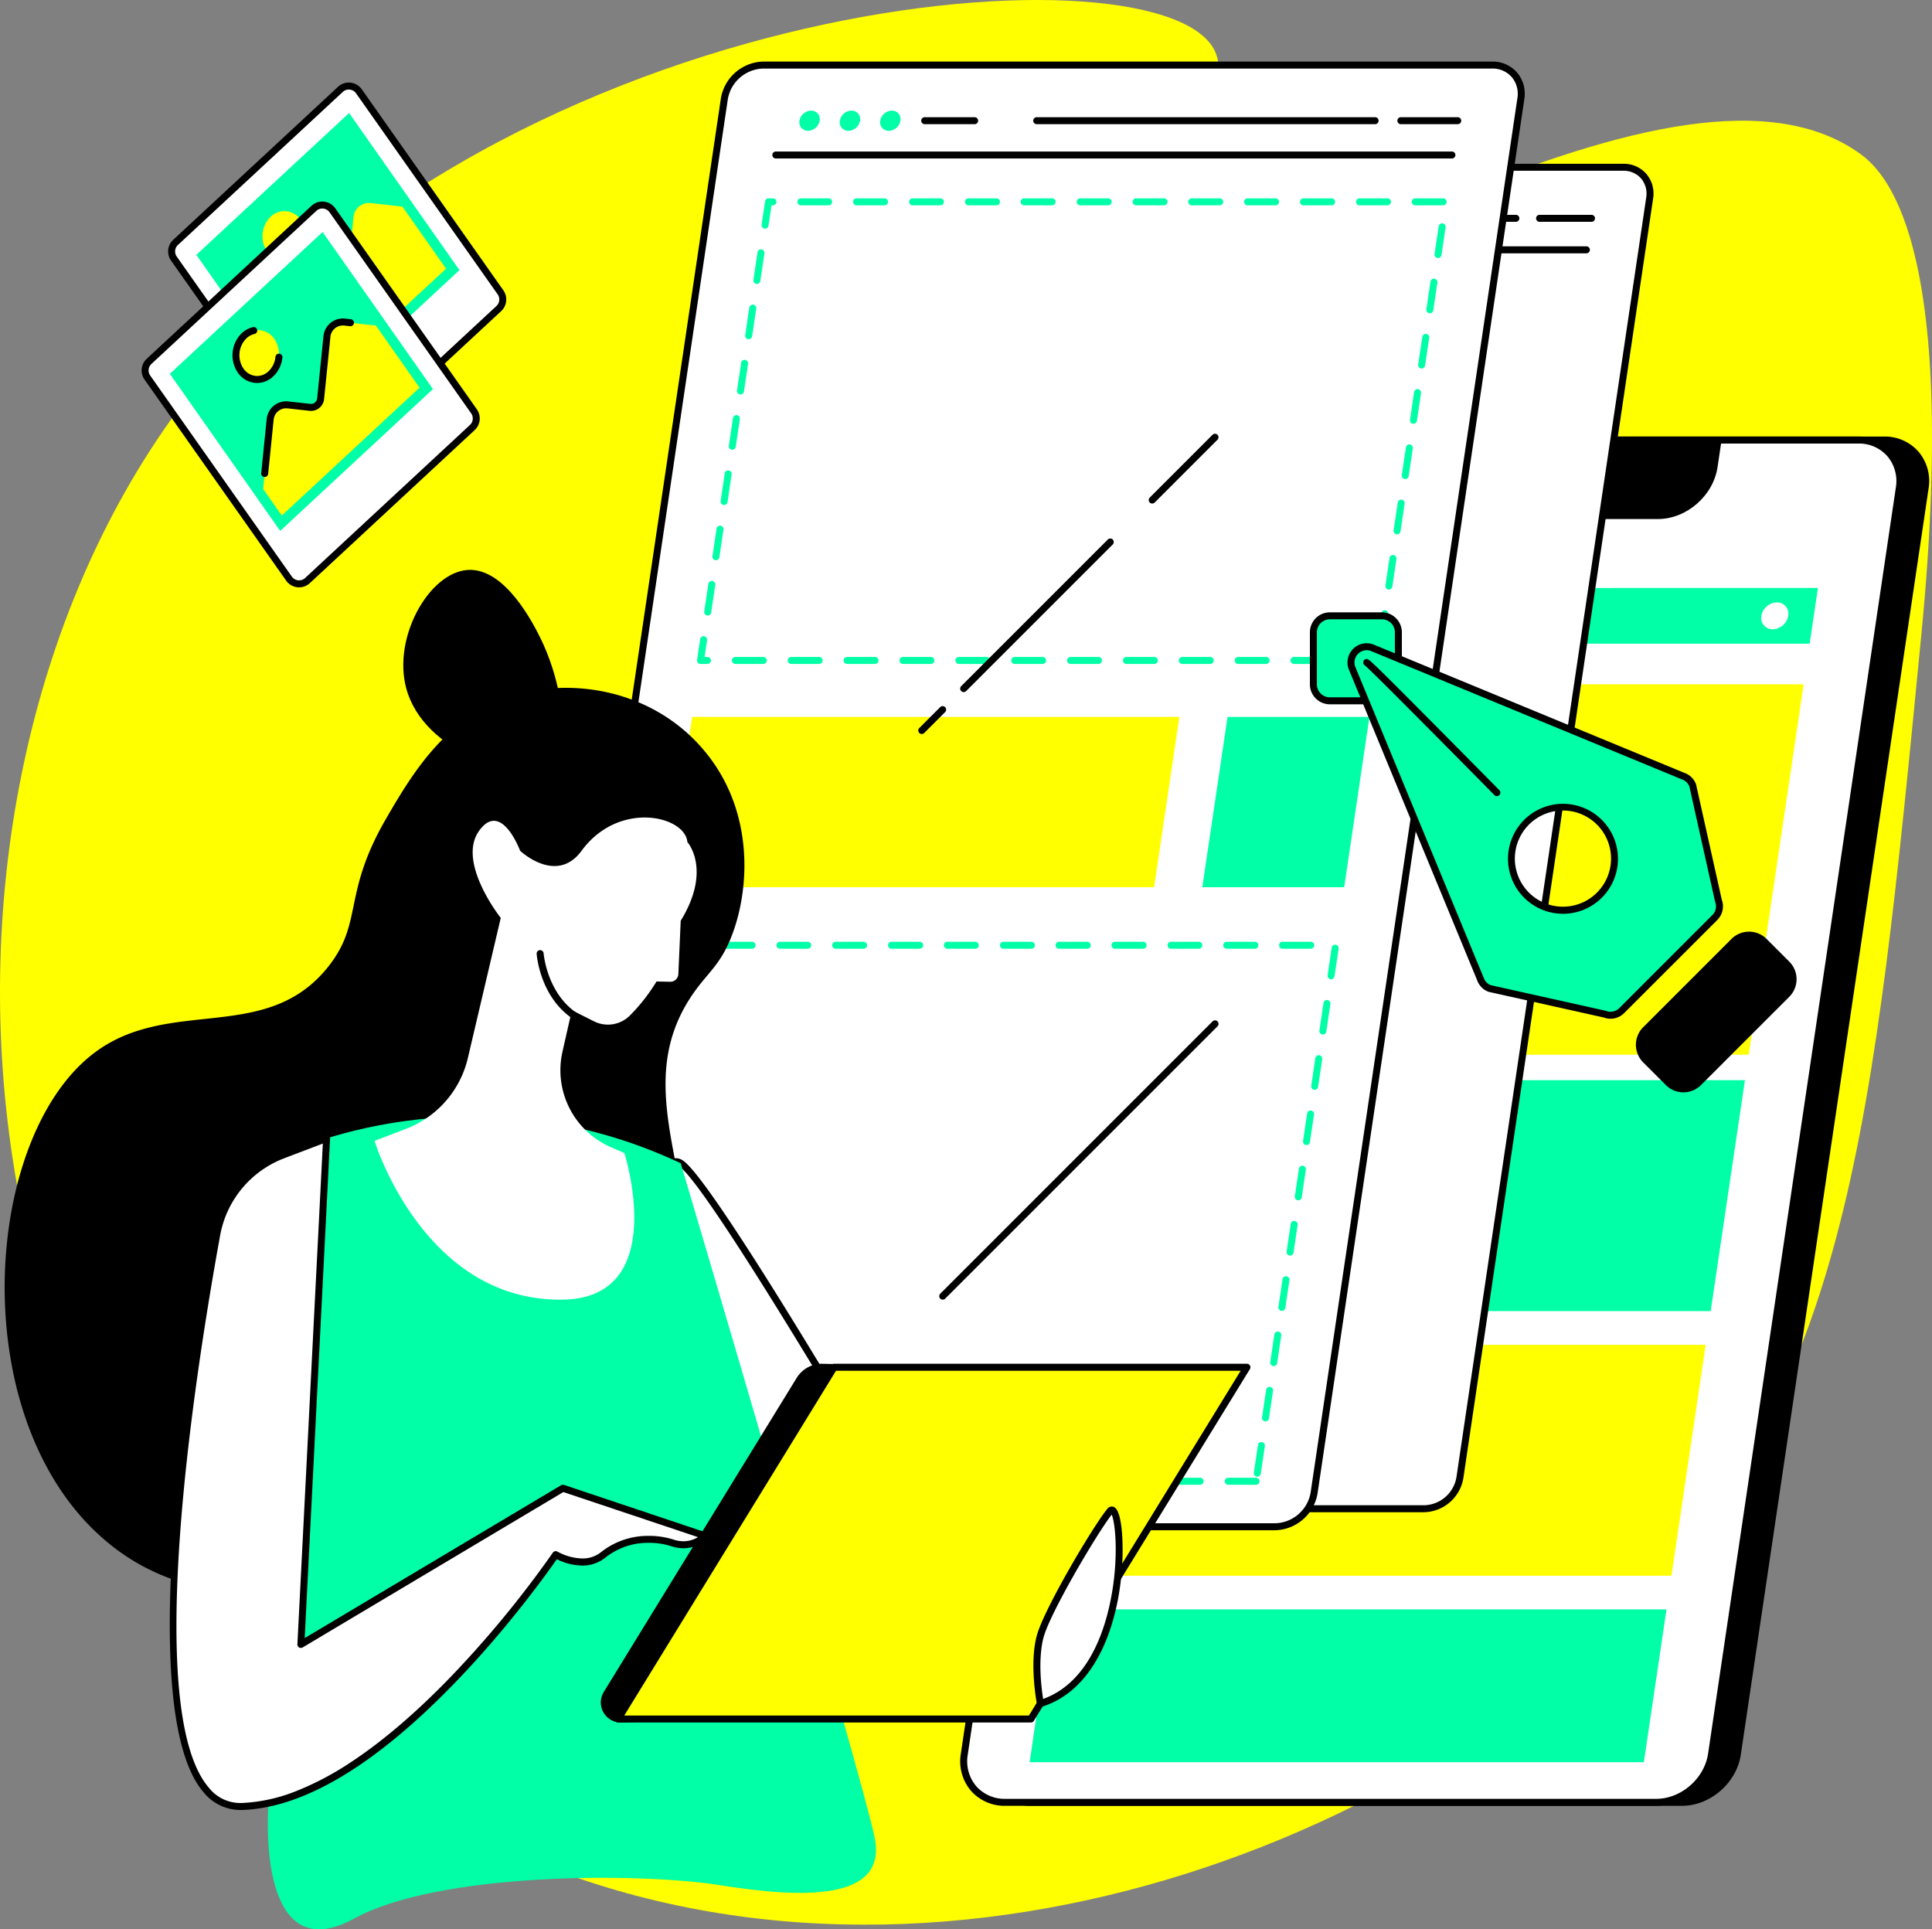
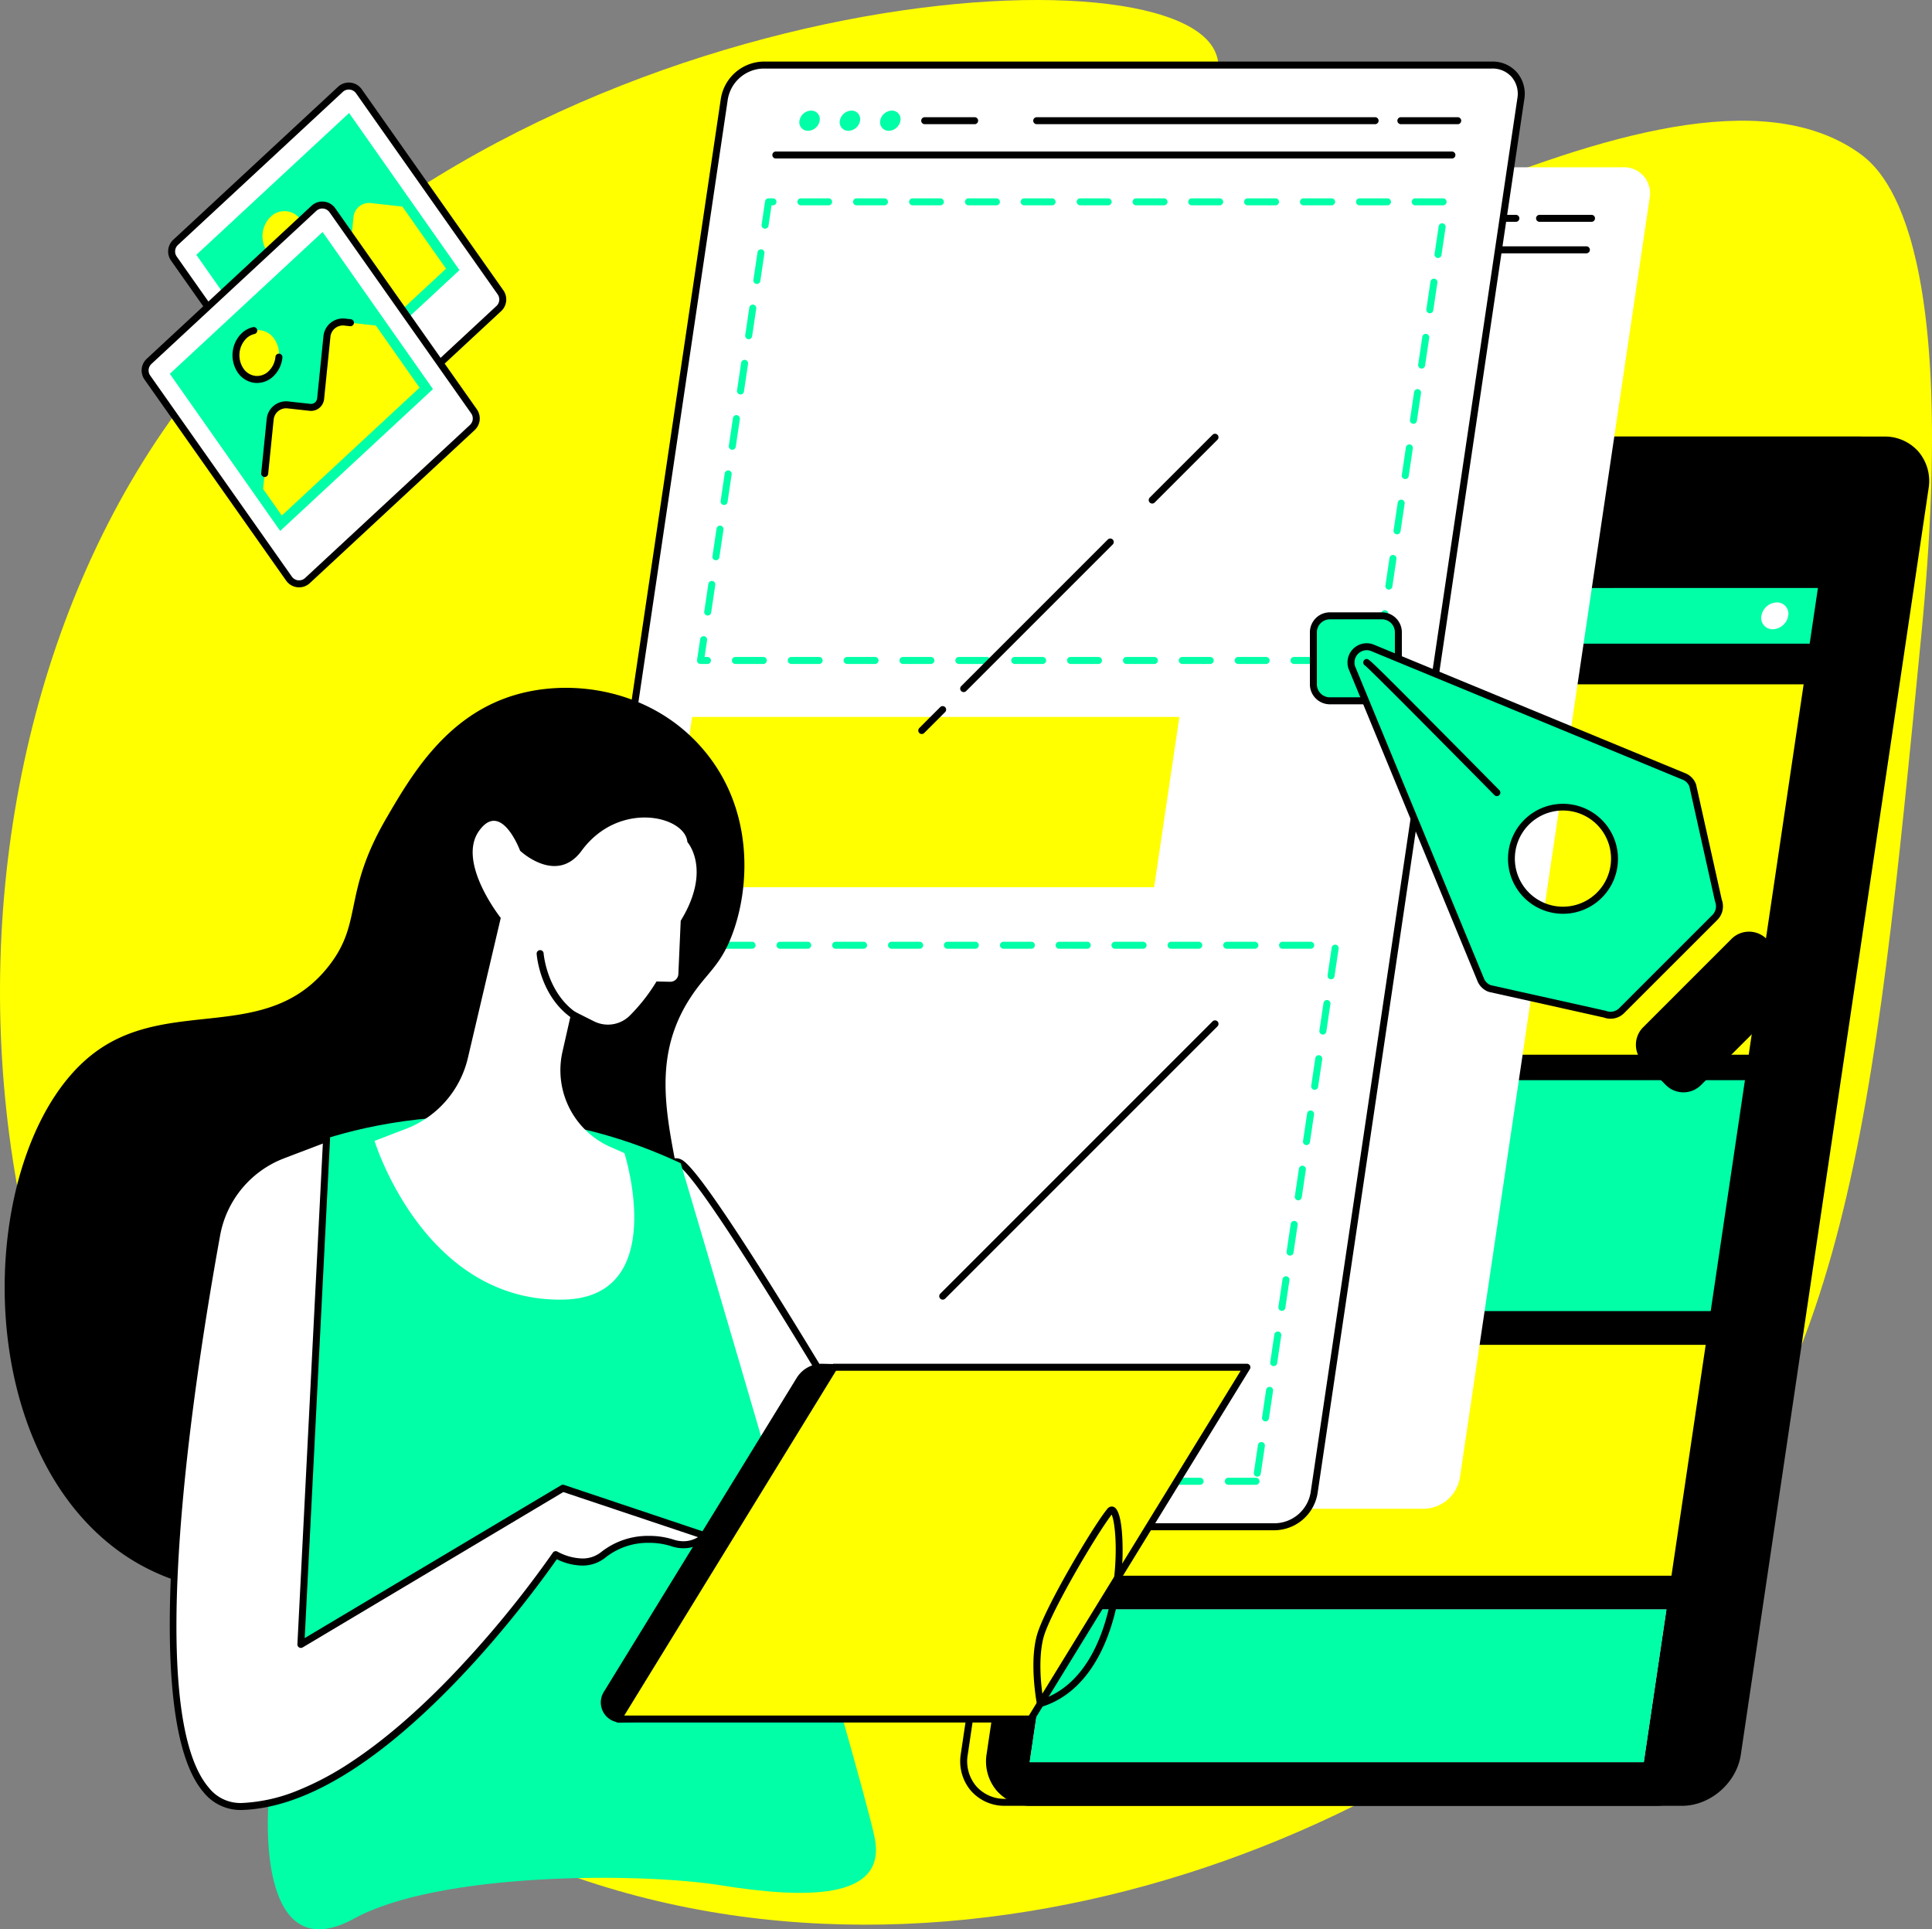
<svg xmlns="http://www.w3.org/2000/svg" id="_05_illustartion_600x600_animated" data-name="05_illustartion_600x600_animated" width="600" height="599.14" viewBox="0 0 600 599.14">
  <rect x="0" y="0" width="600" height="599.14" fill="#808080" stroke="none" />
  <style>
    @keyframes float {
      0% {
        transform: translatey(0px);
      }
      50% {
        transform: translatey(15px);
      }
      100% {
        transform: translatey(0px);
      }
    }
    @keyframes float-reverse {
      0% {
        transform: translatey(-36px);
      }
      50% {
        transform: translatey(-26px);
      }
      100% {
        transform: translatey(-36px);
      }
    }
    @keyframes write {
      0%, 100% {
        transform: translate(0, 0);
      }
      25% {
        transform: translate(-206px, 0);
      }
      50% {
        transform: translate(-185px, -144px);
      }
      75% {
        transform: translate(25px, -144px)
      }
      /*
      94% {
        transform: translate(0, 0)
      }
      98% {
         transform: translate(0, 0) scale(0.9);
      }*/
    }
    .write {
        transform-origin: 50% 50%;
        animation: write 10s ease infinite;
        transform-box: fill-box;
    }
    .levitate {
      animation: float 7s ease-in-out infinite;
    }
    .levitate-reverse {
      animation: float-reverse 6s ease-in-out infinite;
    }

    </style>
  <defs>
    <clipPath id="clip-path">
      <path id="Pfad_189" data-name="Pfad 189" d="M0,0H600V597.7H0Z" transform="translate(0 0.135)" fill="none" />
    </clipPath>
  </defs>
  <path id="Pfad_187" data-name="Pfad 187" d="M0,0H600V597.7H0Z" fill="none" />
  <g id="Gruppe_19" data-name="Gruppe 19" transform="translate(0 -0.135)" clip-path="url(#clip-path)">
    <path id="Pfad_188" data-name="Pfad 188" d="M506.341,499.954c67.576-68.17,75.457-149.341,90.34-302.628,12.1-124.65-12.237-144.722-19.573-149.845-60.436-42.2-203.972,66.375-224.344,39.665-11.756-15.412,34.888-53.064,24.09-71.984C357.506-18.739,148.87-1.059,54.642,128.28c-91.04,124.963-71.4,348.844,82.2,435.9,125.975,71.392,286.653,19.353,369.5-64.222" fill="#ff0" />
  </g>
  <path id="Pfad_190" data-name="Pfad 190" d="M585.113,136.656H382.973c-8.262,0-15.954,6.7-17.18,14.961l-58.3,393.124C306.27,553,311.974,559.7,320.237,559.7h202.14c8.263,0,15.954-6.7,17.18-14.961l58.3-393.124c1.223-8.261-4.48-14.961-12.744-14.961" />
  <path id="Pfad_191" data-name="Pfad 191" d="M522.376,560.787H320.236a13.846,13.846,0,0,1-10.7-4.7,14.128,14.128,0,0,1-3.114-11.5l58.3-393.124c1.3-8.765,9.486-15.891,18.251-15.891h202.14a13.851,13.851,0,0,1,10.7,4.7,14.126,14.126,0,0,1,3.114,11.5L540.627,544.9C539.33,553.661,531.143,560.787,522.376,560.787Zm-139.4-423.046c-7.734,0-14.96,6.3-16.108,14.036L308.567,544.9a11.992,11.992,0,0,0,2.612,9.771,11.712,11.712,0,0,0,9.058,3.948h202.14c7.734,0,14.96-6.3,16.107-14.036l58.3-393.124a12,12,0,0,0-2.613-9.769,11.712,11.712,0,0,0-9.058-3.947Z" />
-   <path id="Pfad_192" data-name="Pfad 192" d="M577.091,136.656H374.952c-8.263,0-15.954,6.7-17.18,14.961l-58.3,393.124c-1.225,8.263,4.48,14.961,12.742,14.961h202.14c8.263,0,15.954-6.7,17.18-14.961l58.3-393.124c1.224-8.261-4.48-14.961-12.744-14.961" fill="#fff" />
  <path id="Pfad_193" data-name="Pfad 193" d="M514.355,560.787H312.215a13.85,13.85,0,0,1-10.7-4.7,14.127,14.127,0,0,1-3.114-11.5l58.3-393.124c1.3-8.765,9.485-15.891,18.25-15.891h202.14a13.854,13.854,0,0,1,10.7,4.7,14.131,14.131,0,0,1,3.113,11.506L532.6,544.9c-1.3,8.759-9.483,15.885-18.249,15.885Zm-139.4-423.046c-7.733,0-14.959,6.3-16.107,14.036L300.545,544.9a12,12,0,0,0,2.612,9.771,11.716,11.716,0,0,0,9.059,3.948h202.14c7.733,0,14.959-6.3,16.107-14.036l58.3-393.124a12,12,0,0,0-2.612-9.769,11.716,11.716,0,0,0-9.059-3.948Z" />
  <path id="Pfad_194" data-name="Pfad 194" d="M417.391,136.656l-1.244,8.389c-1.322,8.911,4.834,16.142,13.748,16.142h84.973c8.915,0,17.213-7.227,18.535-16.142l1.249-8.389Z" />
  <path id="Pfad_195" data-name="Pfad 195" d="M473.507,153.61a4.939,4.939,0,0,1-5-5.868,7.049,7.049,0,0,1,6.738-5.867,4.937,4.937,0,0,1,5,5.867,7.049,7.049,0,0,1-6.737,5.868" fill="#caddff" />
  <path id="Pfad_196" data-name="Pfad 196" d="M562.009,199.886H371.281l2.564-17.286H564.572Z" fill="#00ffa7" />
  <path id="Pfad_197" data-name="Pfad 197" d="M543.079,327.534H352.352l17.057-115.015H560.136Z" fill="#ff0" />
  <path id="Pfad_198" data-name="Pfad 198" d="M555.341,191.243a5,5,0,0,1-4.779,4.161,3.5,3.5,0,0,1-3.544-4.161,5,5,0,0,1,4.779-4.162,3.5,3.5,0,0,1,3.544,4.162" fill="#fff" />
  <path id="Pfad_199" data-name="Pfad 199" d="M531.272,407.148H340.544l10.634-71.7H541.905Z" fill="#00ffa7" />
  <path id="Pfad_200" data-name="Pfad 200" d="M519.086,489.324H328.358l10.634-71.7H529.719Z" fill="#ff0" />
  <path id="Pfad_201" data-name="Pfad 201" d="M510.5,547.229H319.771L326.8,499.8H517.532Z" fill="#caddff" />
  <path id="Pfad_202" data-name="Pfad 202" d="M510.5,547.229H319.771L326.8,499.8H517.532Z" fill="#00ffa7" />
  <g id="bild_bottom" class="levitate-reverse" transform="translate(8.232 -36.949)">
    <path id="Pfad_208" data-name="Pfad 208" d="M97.484,64.7,46.291,112.224a3.835,3.835,0,0,0-.526,5.016l43.981,62.44a3.836,3.836,0,0,0,5.748.606l51.193-47.526a3.836,3.836,0,0,0,.528-5.016L103.232,65.3a3.835,3.835,0,0,0-5.748-.606" fill="#fff" />
    <path id="Pfad_209" data-name="Pfad 209" d="M92.887,182.394a4.715,4.715,0,0,1-.517-.027,4.916,4.916,0,0,1-3.51-2.065L44.876,117.863a4.94,4.94,0,0,1,.678-6.435L96.747,63.9a4.92,4.92,0,0,1,7.373.778L148.1,127.119a4.941,4.941,0,0,1-.677,6.436L96.23,181.08a4.9,4.9,0,0,1-3.343,1.314ZM100.1,64.757a2.747,2.747,0,0,0-1.874.735L47.029,113.018a2.762,2.762,0,0,0-.379,3.6l43.982,62.439a2.747,2.747,0,0,0,1.962,1.156,2.822,2.822,0,0,0,.287.015,2.747,2.747,0,0,0,1.874-.735l51.193-47.525a2.761,2.761,0,0,0,.379-3.6l-43.98-62.44a2.749,2.749,0,0,0-2.251-1.171Z" />
    <path id="Pfad_211" data-name="Pfad 211" d="M134.458,120.83,87.015,164.874,52.739,116.088l47.443-44.045Z" fill="#00ffa7" />
    <path id="Pfad_212" data-name="Pfad 212" d="M106.907,100.008a4.851,4.851,0,0,0-5.36,4.332L99.58,123.754a3.07,3.07,0,0,1-3.393,2.741l-6.906-.765a4.85,4.85,0,0,0-5.36,4.332l-2.207,21.779,5.8,8.26,42.778-39.71L116.737,101.1Zm-21.686,5.3A8.484,8.484,0,0,1,84.127,116.1a6.109,6.109,0,0,1-9.41-1.042,8.485,8.485,0,0,1,1.094-10.794,6.111,6.111,0,0,1,9.411,1.042" fill="#ff0" />
  </g>
  <g id="bild_top" class="levitate">
    <path id="Pfad_208-2" data-name="Pfad 208" d="M97.484,64.7,46.291,112.224a3.835,3.835,0,0,0-.526,5.016l43.981,62.44a3.836,3.836,0,0,0,5.748.606l51.193-47.526a3.836,3.836,0,0,0,.528-5.016L103.232,65.3a3.835,3.835,0,0,0-5.748-.606" fill="#fff" />
    <path id="Pfad_209-2" data-name="Pfad 209" d="M92.887,182.394a4.715,4.715,0,0,1-.517-.027,4.916,4.916,0,0,1-3.51-2.065L44.876,117.863a4.94,4.94,0,0,1,.678-6.435L96.747,63.9a4.92,4.92,0,0,1,7.373.778L148.1,127.119a4.941,4.941,0,0,1-.677,6.436L96.23,181.08a4.9,4.9,0,0,1-3.343,1.314ZM100.1,64.757a2.747,2.747,0,0,0-1.874.735L47.029,113.018a2.762,2.762,0,0,0-.379,3.6l43.982,62.439a2.747,2.747,0,0,0,1.962,1.156,2.822,2.822,0,0,0,.287.015,2.747,2.747,0,0,0,1.874-.735l51.193-47.525a2.761,2.761,0,0,0,.379-3.6l-43.98-62.44a2.749,2.749,0,0,0-2.251-1.171Z" />
    <path id="Pfad_211-2" data-name="Pfad 211" d="M134.458,120.83,87.015,164.874,52.739,116.088l47.443-44.045Z" fill="#00ffa7" />
    <path id="Pfad_212-2" data-name="Pfad 212" d="M106.907,100.008a4.851,4.851,0,0,0-5.36,4.332L99.58,123.754a3.07,3.07,0,0,1-3.393,2.741l-6.906-.765a4.85,4.85,0,0,0-5.36,4.332l-2.207,21.779,5.8,8.26,42.778-39.71L116.737,101.1Zm-21.686,5.3A8.484,8.484,0,0,1,84.127,116.1a6.109,6.109,0,0,1-9.41-1.042,8.485,8.485,0,0,1,1.094-10.794,6.111,6.111,0,0,1,9.411,1.042" fill="#ff0" />
    <path id="Pfad_213" data-name="Pfad 213" d="M79.854,118.934a7.074,7.074,0,0,1-.74-.039,7.379,7.379,0,0,1-5.284-3.215,9.612,9.612,0,0,1,1.243-12.213,7.591,7.591,0,0,1,3.54-1.881,1.085,1.085,0,0,1,.458,2.12,5.421,5.421,0,0,0-2.523,1.351,7.377,7.377,0,0,0-.944,9.376,5.238,5.238,0,0,0,3.736,2.3,5.135,5.135,0,0,0,4.049-1.433,7.069,7.069,0,0,0,2.155-4.5,1.084,1.084,0,0,1,2.157.219,9.227,9.227,0,0,1-2.837,5.866,7.331,7.331,0,0,1-5.011,2.041m2.349,29.2a.943.943,0,0,1-.111-.006,1.083,1.083,0,0,1-.969-1.188l1.707-16.851a6.069,6.069,0,0,1,6.706-5.42l6.841.758a1.918,1.918,0,0,0,2.118-1.712l1.96-19.349a6.07,6.07,0,0,1,6.707-5.419l1.818.2a1.088,1.088,0,0,1-.239,2.162l-1.818-.2a3.9,3.9,0,0,0-4.306,3.477l-1.965,19.349a4.084,4.084,0,0,1-4.514,3.648l-6.841-.757a3.9,3.9,0,0,0-4.309,3.483l-1.708,16.849a1.084,1.084,0,0,1-1.077.975" />
  </g>
  <path id="Pfad_214" data-name="Pfad 214" d="M504.131,51.944H296.33a11.539,11.539,0,0,0-11.027,9.6l-58.93,397.38a8.081,8.081,0,0,0,8.179,9.6h207.8a11.537,11.537,0,0,0,11.027-9.6L512.31,61.544a8.082,8.082,0,0,0-8.179-9.6" fill="#fff" />
-   <path id="Pfad_215" data-name="Pfad 215" d="M442.354,469.611h-207.8a9.271,9.271,0,0,1-7.163-3.151,9.453,9.453,0,0,1-2.089-7.695L284.23,61.388a12.672,12.672,0,0,1,12.1-10.528h207.8a9.272,9.272,0,0,1,7.163,3.152,9.447,9.447,0,0,1,2.088,7.695l-58.93,397.377a12.669,12.669,0,0,1-12.1,10.527ZM296.33,53.029a10.432,10.432,0,0,0-9.955,8.678l-58.93,397.376a7.319,7.319,0,0,0,1.587,5.961,7.132,7.132,0,0,0,5.521,2.4h207.8a10.431,10.431,0,0,0,9.954-8.678L511.239,61.388a7.323,7.323,0,0,0-1.587-5.96,7.138,7.138,0,0,0-5.521-2.4Z" />
  <path id="Pfad_216" data-name="Pfad 216" d="M492.7,78.666H299.944a1.085,1.085,0,0,1,0-2.169H492.7a1.085,1.085,0,0,1,0,2.169" />
  <path id="Pfad_217" data-name="Pfad 217" d="M312.468,67.8a3.456,3.456,0,0,1-3.3,2.876,2.42,2.42,0,0,1-2.452-2.876,3.454,3.454,0,0,1,3.3-2.876,2.421,2.421,0,0,1,2.45,2.876m11.5,0a3.456,3.456,0,0,1-3.3,2.876A2.421,2.421,0,0,1,318.22,67.8a3.454,3.454,0,0,1,3.3-2.876,2.421,2.421,0,0,1,2.45,2.876m11.5,0a3.456,3.456,0,0,1-3.3,2.876,2.421,2.421,0,0,1-2.452-2.876,3.455,3.455,0,0,1,3.3-2.876,2.42,2.42,0,0,1,2.45,2.876" fill="#caddff" />
  <path id="Pfad_218" data-name="Pfad 218" d="M494.291,68.887h-16.2a1.085,1.085,0,0,1,0-2.169h16.2a1.085,1.085,0,0,1,0,2.169m-23.485,0H374.3a1.085,1.085,0,0,1,0-2.169h96.5a1.085,1.085,0,0,1,0,2.169m-114.141,0H342.378a1.085,1.085,0,0,1,0-2.169h14.284a1.085,1.085,0,1,1,0,2.169" />
  <path id="Pfad_219" data-name="Pfad 219" d="M463.4,20.2H236.972a12.572,12.572,0,0,0-12.016,10.464L160.745,463.66a8.806,8.806,0,0,0,8.912,10.463H396.082A12.571,12.571,0,0,0,408.1,463.66L472.309,30.668A8.806,8.806,0,0,0,463.4,20.2" fill="#fff" />
  <path id="Pfad_220" data-name="Pfad 220" d="M396.081,475.208H169.656a10.006,10.006,0,0,1-7.73-3.4,10.2,10.2,0,0,1-2.254-8.308L223.884,30.509A13.7,13.7,0,0,1,236.972,19.12H463.4a10,10,0,0,1,7.731,3.4,10.2,10.2,0,0,1,2.254,8.307L409.17,463.82a13.707,13.707,0,0,1-13.089,11.388ZM236.972,21.289a11.467,11.467,0,0,0-10.943,9.538L161.817,463.82a8.065,8.065,0,0,0,1.751,6.571,7.869,7.869,0,0,0,6.088,2.649H396.081a11.468,11.468,0,0,0,10.944-9.538L471.236,30.509a8.06,8.06,0,0,0-1.751-6.571,7.872,7.872,0,0,0-6.089-2.649Z" />
  <path id="Pfad_221" data-name="Pfad 221" d="M427.9,205.1H217.554L238.675,62.679H449.017Z" fill="#fff" />
  <path id="Pfad_222" data-name="Pfad 222" d="M427.9,206.184h-8.674a1.084,1.084,0,1,1,0-2.168H427.9a1.084,1.084,0,1,1,0,2.168Zm-17.349,0H401.87a1.084,1.084,0,1,1,0-2.168h8.674a1.084,1.084,0,1,1,0,2.168Zm-17.349,0h-8.675a1.084,1.084,0,0,1,0-2.168H393.2a1.084,1.084,0,1,1,0,2.168Zm-17.349,0H367.17a1.084,1.084,0,0,1,0-2.168h8.675a1.084,1.084,0,1,1,0,2.168Zm-17.349,0h-8.675a1.084,1.084,0,1,1,0-2.168H358.5a1.084,1.084,0,1,1,0,2.168Zm-17.349,0H332.47a1.084,1.084,0,0,1,0-2.168h8.675a1.084,1.084,0,1,1,0,2.168Zm-17.349,0h-8.677a1.084,1.084,0,1,1,0-2.168H323.8a1.084,1.084,0,1,1,0,2.168Zm-17.35,0h-8.676a1.084,1.084,0,1,1,0-2.168h8.674a1.084,1.084,0,1,1,0,2.168Zm-17.349,0h-8.676a1.084,1.084,0,1,1,0-2.168H289.1a1.084,1.084,0,1,1,0,2.168Zm-17.349,0h-8.677a1.084,1.084,0,1,1,0-2.168h8.674a1.084,1.084,0,1,1,0,2.168Zm-17.349,0h-8.677a1.084,1.084,0,0,1,0-2.168H254.4a1.084,1.084,0,0,1,0,2.168Zm-17.349,0h-8.677a1.084,1.084,0,0,1,0-2.168h8.674a1.084,1.084,0,0,1,0,2.168Zm-17.349,0h-2.152a1.084,1.084,0,0,1-1.073-1.243l.957-6.455a1.084,1.084,0,1,1,2.145.317l-.772,5.212h.892a1.084,1.084,0,1,1,0,2.168Zm209.074-5.926a1.084,1.084,0,0,1-1.075-1.243l1.273-8.581a1.084,1.084,0,1,1,2.144.317l-1.273,8.582a1.088,1.088,0,0,1-1.073.925Zm-208.995-9.11a1.227,1.227,0,0,1-.161-.011,1.087,1.087,0,0,1-.914-1.232l1.274-8.581a1.091,1.091,0,0,1,1.075-.925,1.107,1.107,0,0,1,.156.011,1.085,1.085,0,0,1,.913,1.232l-1.273,8.581a1.089,1.089,0,0,1-1.07.925Zm211.536-8.054a1.2,1.2,0,0,1-.16-.011,1.086,1.086,0,0,1-.913-1.232l1.273-8.581a1.091,1.091,0,0,1,1.074-.926,1.108,1.108,0,0,1,.156.011,1.086,1.086,0,0,1,.918,1.239l-1.273,8.581a1.077,1.077,0,0,1-1.075.919Zm-208.991-9.107a1.054,1.054,0,0,1-.16-.013,1.084,1.084,0,0,1-.914-1.231l1.273-8.581a1.092,1.092,0,0,1,1.076-.925,1.109,1.109,0,0,1,.155.011,1.086,1.086,0,0,1,.913,1.232l-1.273,8.582a1.09,1.09,0,0,1-1.07.925Zm211.539-8.052a1.067,1.067,0,0,1-.16-.012,1.085,1.085,0,0,1-.914-1.231l1.273-8.581a1.084,1.084,0,1,1,2.144.318l-1.273,8.581a1.09,1.09,0,0,1-1.07.925Zm-208.994-9.11a1.2,1.2,0,0,1-.16-.012,1.084,1.084,0,0,1-.914-1.231L225.07,147a1.094,1.094,0,0,1,1.079-.924,1.111,1.111,0,0,1,.154.011,1.086,1.086,0,0,1,.913,1.232l-1.269,8.581a1.09,1.09,0,0,1-1.071.925Zm211.535-8.051a1.207,1.207,0,0,1-.16-.012,1.084,1.084,0,0,1-.913-1.232l1.273-8.581a1.084,1.084,0,1,1,2.144.319l-1.272,8.581a1.091,1.091,0,0,1-1.072.924Zm-208.991-9.11a1.085,1.085,0,0,1-1.074-1.245l1.273-8.581a1.078,1.078,0,0,1,1.076-.924,1.121,1.121,0,0,1,.156.011,1.083,1.083,0,0,1,.913,1.232l-1.272,8.581a1.091,1.091,0,0,1-1.072.926Zm211.536-8.052a1.085,1.085,0,0,1-1.074-1.244l1.273-8.581a1.084,1.084,0,1,1,2.144.318l-1.273,8.581a1.089,1.089,0,0,1-1.07.925ZM229.97,122.5a1.084,1.084,0,0,1-1.074-1.244l1.273-8.581a1.08,1.08,0,0,1,1.078-.924,1.116,1.116,0,0,1,.154.011,1.084,1.084,0,0,1,.913,1.231l-1.272,8.581a1.091,1.091,0,0,1-1.072.926Zm211.536-8.051a1.208,1.208,0,0,1-.16-.012,1.085,1.085,0,0,1-.913-1.233l1.273-8.581a1.084,1.084,0,1,1,2.144.318l-1.28,8.582a1.091,1.091,0,0,1-1.068.926Zm-208.995-9.111a1.2,1.2,0,0,1-.16-.011,1.086,1.086,0,0,1-.913-1.233l1.273-8.581a1.094,1.094,0,0,1,1.076-.92,1.109,1.109,0,0,1,.154.011,1.087,1.087,0,0,1,.914,1.232l-1.272,8.577a1.091,1.091,0,0,1-1.072.925Zm211.536-8.052a1.179,1.179,0,0,1-.16-.011,1.084,1.084,0,0,1-.914-1.232l1.273-8.581a1.084,1.084,0,0,1,2.145.319l-1.273,8.581a1.088,1.088,0,0,1-1.071.924Zm-208.991-9.11a1.084,1.084,0,0,1-1.075-1.243l1.274-8.581a1.091,1.091,0,0,1,1.074-.926,1.107,1.107,0,0,1,.157.011,1.086,1.086,0,0,1,.913,1.233l-1.273,8.581a1.088,1.088,0,0,1-1.07.925Zm211.536-8.051a1.209,1.209,0,0,1-.16-.012,1.085,1.085,0,0,1-.913-1.231l1.273-8.581a1.084,1.084,0,1,1,2.144.317L447.664,79.2a1.09,1.09,0,0,1-1.072.925ZM237.6,71.016a1.053,1.053,0,0,1-.16-.012,1.084,1.084,0,0,1-.914-1.231l1.076-7.254a1.077,1.077,0,0,1,1.067-.925h1.342a1.085,1.085,0,1,1,0,2.169h-.406l-.936,6.331a1.09,1.09,0,0,1-1.069.922ZM448.21,63.763h-8.675a1.085,1.085,0,1,1,0-2.169h8.675a1.085,1.085,0,0,1,0,2.169Zm-17.35,0h-8.674a1.085,1.085,0,0,1,0-2.169h8.674a1.085,1.085,0,1,1,0,2.169Zm-17.349,0h-8.674a1.085,1.085,0,1,1,0-2.169h8.674a1.085,1.085,0,1,1,0,2.169Zm-17.349,0h-8.674a1.085,1.085,0,1,1,0-2.169h8.674a1.085,1.085,0,0,1,0,2.169Zm-17.349,0h-8.674a1.085,1.085,0,1,1,0-2.169h8.674a1.085,1.085,0,0,1,0,2.169Zm-17.349,0h-8.675a1.085,1.085,0,0,1,0-2.169h8.675a1.085,1.085,0,1,1,0,2.169Zm-17.349,0H335.44a1.085,1.085,0,0,1,0-2.169h8.675a1.085,1.085,0,1,1,0,2.169Zm-17.349,0h-8.675a1.085,1.085,0,1,1,0-2.169h8.675a1.085,1.085,0,0,1,0,2.169Zm-17.349,0H300.74a1.085,1.085,0,0,1,0-2.169h8.675a1.085,1.085,0,1,1,0,2.169Zm-17.349,0H283.39a1.085,1.085,0,0,1,0-2.169h8.68a1.085,1.085,0,0,1,0,2.169Zm-17.35,0h-8.677a1.085,1.085,0,1,1,0-2.169h8.674a1.085,1.085,0,0,1,0,2.169Zm-17.349,0h-8.677a1.085,1.085,0,0,1,0-2.169h8.678a1.085,1.085,0,0,1,0,2.169Z" fill="#00ffa7" />
  <path id="Pfad_223" data-name="Pfad 223" d="M358.425,275.514H207.112l7.84-52.869H366.265Z" fill="#ff0" />
-   <path id="Pfad_224" data-name="Pfad 224" d="M417.454,275.514H373.39l7.84-52.869h44.06Z" fill="#00ffa7" />
  <path id="Pfad_225" data-name="Pfad 225" d="M390.094,460H179.753l24.685-166.46H414.78l-3.427,23.087Z" fill="#fff" />
  <path id="Pfad_226" data-name="Pfad 226" d="M390.094,461.084H381.42a1.085,1.085,0,0,1,0-2.169h8.674a1.085,1.085,0,0,1,0,2.169Zm-17.349,0h-8.676a1.085,1.085,0,0,1,0-2.169h8.674a1.085,1.085,0,0,1,0,2.169Zm-17.349,0h-8.674a1.085,1.085,0,1,1,0-2.169H355.4a1.085,1.085,0,1,1,0,2.169Zm-17.349,0h-8.678a1.085,1.085,0,1,1,0-2.169h8.674a1.085,1.085,0,0,1,0,2.169Zm-17.349,0h-8.675a1.085,1.085,0,0,1,0-2.169H320.7a1.085,1.085,0,0,1,0,2.169Zm-17.349,0h-8.68a1.085,1.085,0,0,1,0-2.169h8.675a1.085,1.085,0,0,1,0,2.169Zm-17.349,0h-8.677a1.085,1.085,0,0,1,0-2.169H286a1.085,1.085,0,0,1,0,2.169Zm-17.349,0h-8.677a1.085,1.085,0,0,1,0-2.169h8.675a1.085,1.085,0,0,1,0,2.169Zm-17.349,0h-8.677a1.085,1.085,0,0,1,0-2.169H251.3a1.085,1.085,0,0,1,0,2.169Zm-17.35,0h-8.676a1.085,1.085,0,0,1,0-2.169h8.674a1.085,1.085,0,0,1,0,2.169Zm-17.349,0h-8.677a1.085,1.085,0,1,1,0-2.169H216.6a1.085,1.085,0,0,1,0,2.169Zm-17.349,0h-8.677a1.085,1.085,0,0,1,0-2.169h8.674a1.085,1.085,0,0,1,0,2.169Zm-17.349,0h-2.151a1.084,1.084,0,0,1-1.073-1.244l.957-6.456a1.084,1.084,0,1,1,2.145.319l-.772,5.211h.891a1.085,1.085,0,0,1,0,2.169Zm208.564-2.517a1.2,1.2,0,0,1-.16-.012,1.084,1.084,0,0,1-.914-1.232l1.274-8.58a1.084,1.084,0,0,1,2.145.318l-1.273,8.581a1.089,1.089,0,0,1-1.072.925Zm-208.484-12.52a1.084,1.084,0,0,1-1.075-1.244l1.274-8.581a1.091,1.091,0,0,1,1.075-.925,1.1,1.1,0,0,1,.156.011,1.085,1.085,0,0,1,.914,1.232l-1.273,8.581a1.089,1.089,0,0,1-1.071.926Zm211.03-4.642a1.083,1.083,0,0,1-1.074-1.244l1.272-8.581a1.084,1.084,0,0,1,2.144.318l-1.273,8.581a1.089,1.089,0,0,1-1.069.926ZM184.53,428.886a1.21,1.21,0,0,1-.16-.012,1.087,1.087,0,0,1-.914-1.232l1.273-8.581a1.084,1.084,0,1,1,2.145.318l-1.273,8.576A1.089,1.089,0,0,1,184.53,428.886Zm211.03-4.643a1.215,1.215,0,0,1-.161-.012,1.086,1.086,0,0,1-.913-1.232l1.273-8.581a1.084,1.084,0,1,1,2.145.319l-1.274,8.581a1.088,1.088,0,0,1-1.07.925ZM187.075,411.724a1.2,1.2,0,0,1-.16-.012A1.084,1.084,0,0,1,186,410.48l1.268-8.581a1.079,1.079,0,0,1,1.075-.925,1.116,1.116,0,0,1,.157.011,1.084,1.084,0,0,1,.913,1.231l-1.273,8.581a1.09,1.09,0,0,1-1.066.927ZM398.1,407.082a1.084,1.084,0,0,1-1.074-1.244l1.273-8.581a1.084,1.084,0,1,1,2.145.319l-1.273,8.581a1.09,1.09,0,0,1-1.071.925Zm-208.485-12.52a1.08,1.08,0,0,1-1.072-1.238l1.273-8.581a1.084,1.084,0,1,1,2.145.318l-1.272,8.581a1.091,1.091,0,0,1-1.074.92Zm211.03-4.642a1.064,1.064,0,0,1-.16-.012,1.084,1.084,0,0,1-.914-1.232l1.273-8.581a1.084,1.084,0,1,1,2.144.318l-1.273,8.581a1.09,1.09,0,0,1-1.07.926ZM192.169,377.4a1.2,1.2,0,0,1-.16-.012,1.084,1.084,0,0,1-.913-1.232l1.273-8.581a1.093,1.093,0,0,1,1.077-.924,1.111,1.111,0,0,1,.155.011,1.083,1.083,0,0,1,.913,1.232l-1.278,8.58A1.091,1.091,0,0,1,192.169,377.4Zm211.025-4.646a1.084,1.084,0,0,1-1.073-1.244l1.272-8.581a1.093,1.093,0,0,1,1.076-.925,1.107,1.107,0,0,1,.156.011,1.084,1.084,0,0,1,.913,1.232l-1.269,8.585a1.089,1.089,0,0,1-1.075.922ZM194.71,360.239a1.092,1.092,0,0,1-1.073-1.245l1.273-8.581a1.08,1.08,0,0,1,1.077-.924,1.116,1.116,0,0,1,.154.011,1.087,1.087,0,0,1,.914,1.232l-1.273,8.582a1.091,1.091,0,0,1-1.072.925ZM405.74,355.6a1.084,1.084,0,0,1-1.071-1.241l1.272-8.581a1.082,1.082,0,1,1,2.142.312l-1.273,8.581a1.089,1.089,0,0,1-1.07.929ZM197.255,343.077a1.225,1.225,0,0,1-.161-.012,1.087,1.087,0,0,1-.913-1.232l1.273-8.578a1.092,1.092,0,0,1,1.076-.924,1.107,1.107,0,0,1,.155.011,1.084,1.084,0,0,1,.914,1.231l-1.273,8.582A1.089,1.089,0,0,1,197.255,343.077Zm211.03-4.643a1.225,1.225,0,0,1-.161-.011,1.086,1.086,0,0,1-.913-1.232l1.272-8.581a1.084,1.084,0,1,1,2.145.318l-1.273,8.581a1.088,1.088,0,0,1-1.07.925ZM199.8,325.915a1.2,1.2,0,0,1-.16-.012,1.084,1.084,0,0,1-.914-1.232L200,316.09a1.094,1.094,0,0,1,1.078-.924,1.111,1.111,0,0,1,.154.011,1.086,1.086,0,0,1,.914,1.232l-1.276,8.581a1.09,1.09,0,0,1-1.069.925Zm211.03-4.642a1.194,1.194,0,0,1-.16-.012,1.085,1.085,0,0,1-.914-1.231l1.273-8.581a1.085,1.085,0,0,1,2.146.318l-1.273,8.581a1.088,1.088,0,0,1-1.072.925ZM202.345,308.755a1.063,1.063,0,0,1-.16-.012,1.084,1.084,0,0,1-.914-1.231l1.273-8.581a1.1,1.1,0,0,1,1.08-.925,1.115,1.115,0,0,1,.152.011,1.086,1.086,0,0,1,.913,1.232l-1.273,8.582a1.09,1.09,0,0,1-1.071.924Zm211.029-4.642a1.056,1.056,0,0,1-.16-.012,1.086,1.086,0,0,1-.913-1.232l1.268-8.583a1.084,1.084,0,1,1,2.145.319l-1.273,8.581a1.09,1.09,0,0,1-1.066.925Zm-6.353-9.487h-8.674a1.085,1.085,0,1,1,0-2.169h8.674a1.085,1.085,0,1,1,0,2.169Zm-17.352,0H381a1.085,1.085,0,1,1,0-2.169h8.674a1.085,1.085,0,1,1,0,2.169Zm-17.349,0h-8.671a1.085,1.085,0,0,1,0-2.169h8.674a1.085,1.085,0,0,1,0,2.169Zm-17.349,0H346.3a1.085,1.085,0,1,1,0-2.169h8.67a1.085,1.085,0,1,1,0,2.169Zm-17.349,0h-8.674a1.085,1.085,0,1,1,0-2.169h8.674a1.085,1.085,0,1,1,0,2.169Zm-17.349,0H311.6a1.085,1.085,0,0,1,0-2.169h8.675a1.085,1.085,0,1,1,0,2.169Zm-17.349,0h-8.675a1.085,1.085,0,1,1,0-2.169h8.675a1.085,1.085,0,0,1,0,2.169Zm-17.349,0H276.9a1.085,1.085,0,1,1,0-2.169h8.675a1.085,1.085,0,1,1,0,2.169Zm-17.349,0h-8.674a1.085,1.085,0,1,1,0-2.169h8.675a1.085,1.085,0,0,1,0,2.169Zm-17.349,0H242.2a1.085,1.085,0,0,1,0-2.169h8.675a1.085,1.085,0,0,1,0,2.169Zm-17.35,0h-8.674a1.085,1.085,0,0,1,0-2.169h8.674a1.085,1.085,0,1,1,0,2.169Zm-17.349,0H207.5a1.085,1.085,0,0,1,0-2.169h8.674a1.085,1.085,0,0,1,0,2.169Z" fill="#00ffa7" />
  <path id="Pfad_227" data-name="Pfad 227" d="M450.938,49.223H240.909a1.085,1.085,0,0,1,0-2.169H450.938a1.085,1.085,0,0,1,0,2.169" />
  <path id="Pfad_228" data-name="Pfad 228" d="M254.553,37.484a3.765,3.765,0,0,1-3.6,3.133,2.637,2.637,0,0,1-2.665-3.133,3.765,3.765,0,0,1,3.6-3.134,2.637,2.637,0,0,1,2.667,3.134m12.535,0a3.765,3.765,0,0,1-3.6,3.133,2.637,2.637,0,0,1-2.665-3.133,3.765,3.765,0,0,1,3.6-3.134,2.637,2.637,0,0,1,2.667,3.134m12.535,0a3.765,3.765,0,0,1-3.6,3.133,2.637,2.637,0,0,1-2.665-3.133,3.765,3.765,0,0,1,3.6-3.134,2.637,2.637,0,0,1,2.667,3.134" fill="#00ffa7" />
  <path id="Pfad_229" data-name="Pfad 229" d="M452.675,38.568H435.02a1.085,1.085,0,0,1,0-2.169h17.655a1.085,1.085,0,1,1,0,2.169m-25.593,0H321.932a1.085,1.085,0,0,1,0-2.169h105.15a1.085,1.085,0,0,1,0,2.169m-124.371,0H287.146a1.085,1.085,0,0,1,0-2.169h15.565a1.085,1.085,0,0,1,0,2.169M217,231.162c-15.549-16.832-38.676-20.373-56.049-15.627-22,6.008-33.09,25.036-40.911,38.455-13.827,23.722-7.15,32.313-18.017,46.093-19.247,24.406-49.418,9.15-72.873,26.979C-6.635,354.262-11.5,446.555,36.92,481.7c32.289,23.435,76.21,9.88,88.16,6.194,36.267-11.192,81.393-42.431,87.87-84.773,5.355-35.015-17.717-64.143,1.59-93.492,4.916-7.474,8.99-9.5,12.642-18.848,5.928-15.176,7.266-40.732-10.185-59.615" />
-   <path id="Pfad_230" data-name="Pfad 230" d="M170.1,235.313c8.263-6.7,3.034-26.472-2.255-37.138-1.982-4-10.849-21.882-22.513-21.187-11.98.713-23.452,20.823-19.176,36.752,5.345,19.917,34.261,29.428,43.944,21.573" />
  <path id="Pfad_231" data-name="Pfad 231" d="M305.936,513.03s-83.1-144.845-94.534-151.8,0,66.356,0,66.356l62.051,103.589Z" fill="#fff" />
  <path id="Pfad_232" data-name="Pfad 232" d="M273.454,532.26a1.078,1.078,0,0,1-.931-.527L210.472,428.144a1.061,1.061,0,0,1-.141-.39c-.024-.155-2.43-15.65-3.916-31.511-2.746-29.3-.176-34.625,2-36.078a2.789,2.789,0,0,1,1.568-.486,3.839,3.839,0,0,1,1.982.626c11.558,7.029,91.513,146.262,94.911,152.186a1.071,1.071,0,0,1,.1.828,1.088,1.088,0,0,1-.517.658l-32.483,18.147a1.087,1.087,0,0,1-.527.136ZM209.987,361.85a.612.612,0,0,0-.371.117c-1.2.8-3.7,5.725-1.042,34.073,1.4,14.919,3.619,29.551,3.867,31.171l61.4,102.506,30.607-17.1c-6.833-11.9-30.942-53.722-54.326-92.075-10.157-16.659-18.569-30.012-25-39.688-7.417-11.152-12.223-17.443-14.284-18.7A1.746,1.746,0,0,0,209.987,361.85Z" />
  <path id="Pfad_233" data-name="Pfad 233" d="M88.724,358.3s57-27.955,122.678,2.933c0,0,56.264,189.753,60.236,209.488s-22.5,18.784-47.884,14.733-87.689-4.014-113.789,10.346S81.172,575.007,84.112,551.57,88.724,358.3,88.724,358.3" fill="#00ffa7" />
  <path id="Pfad_234" data-name="Pfad 234" d="M93.442,510.67l81.374-48.511,44.2,14.8a9.826,9.826,0,0,1-10.167,2.189c-6.286-2.065-15.143-1.5-21.433,3.64s-14.837,0-14.837,0-51.725,76.625-97.322,78.2c-37.068,1.283-16.808-128.917-7.932-177.669a32.579,32.579,0,0,1,20.452-24.6l13.646-5.2Z" fill="#fff" />
  <path id="Pfad_235" data-name="Pfad 235" d="M74.72,562.082a14.689,14.689,0,0,1-11.471-5.467c-21.3-24.652-4.99-129.539,3.012-173.49A33.849,33.849,0,0,1,87.39,357.711l13.646-5.2a1.084,1.084,0,0,1,1.47,1.068L94.627,508.7l79.634-47.473a1.091,1.091,0,0,1,.556-.153,1.071,1.071,0,0,1,.344.057l44.2,14.8a1.085,1.085,0,0,1,.457,1.76,10.776,10.776,0,0,1-7.546,3.113,12.067,12.067,0,0,1-3.762-.627,22.552,22.552,0,0,0-6.948-1.06,21.231,21.231,0,0,0-13.46,4.511,11.287,11.287,0,0,1-7.333,2.546,18.424,18.424,0,0,1-7.848-1.972c-1.342,1.931-5.049,7.163-10.439,14-6.786,8.613-13.745,16.636-20.685,23.844-24.927,25.894-47.3,39.36-66.5,40.024-.195.008-.389.012-.577.012Zm25.534-206.957-12.091,4.61a31.674,31.674,0,0,0-19.772,23.778C60.445,427.157,44.2,531.254,64.891,555.2a12.444,12.444,0,0,0,9.823,4.715c.167,0,.339,0,.51-.009a51.752,51.752,0,0,0,16.906-3.751,91.831,91.831,0,0,0,16.876-8.937c9.82-6.464,20.233-15.368,30.951-26.467a325.663,325.663,0,0,0,31.728-38.57,1.082,1.082,0,0,1,1.457-.322,17,17,0,0,0,7.637,2.115,9.151,9.151,0,0,0,5.955-2.026,23.442,23.442,0,0,1,14.856-4.989,24.681,24.681,0,0,1,7.6,1.159,9.777,9.777,0,0,0,3.051.508,8.732,8.732,0,0,0,4.529-1.276l-41.822-14L94,511.6a1.083,1.083,0,0,1-1.638-.986l7.9-155.49Z" />
  <path id="Pfad_236" data-name="Pfad 236" d="M311.593,529.032l-118.78,4.8a5.14,5.14,0,0,1-4.38-7.83l59.918-97.554a8.089,8.089,0,0,1,6.892-3.856l120.07,2.743Z" />
  <path id="Pfad_237" data-name="Pfad 237" d="M192.857,534.915a6.226,6.226,0,0,1-5.352-9.485l59.922-97.549a9.232,9.232,0,0,1,7.816-4.373l122,2.786L312.2,530.094Zm62.362-109.238a7.027,7.027,0,0,0-5.942,3.339l-59.919,97.552a4.055,4.055,0,0,0,3.455,6.178l118.164-4.774,62.4-99.6Z" />
  <path id="Pfad_238" data-name="Pfad 238" d="M320.147,533.831H191.933l67.094-109.238H387.241Z" fill="#ff0" />
  <path id="Pfad_239" data-name="Pfad 239" d="M320.149,534.915H191.934a1.085,1.085,0,0,1-.924-1.652L258.1,424.026a1.076,1.076,0,0,1,.925-.518H387.242a1.084,1.084,0,0,1,.924,1.652L321.066,534.4A1.079,1.079,0,0,1,320.149,534.915ZM259.634,425.677,193.872,532.746H319.54L385.3,425.677H259.634Z" />
-   <path id="Pfad_240" data-name="Pfad 240" d="M323.1,529.032s-2.409-12.625,0-21.047,17.348-33.475,21.617-38.716S352.6,520,323.1,529.033" fill="#fff" />
  <path id="Pfad_241" data-name="Pfad 241" d="M323.094,530.117a1.083,1.083,0,0,1-1.061-.882c-.1-.524-2.439-12.944.023-21.548,2.409-8.434,17.308-33.57,21.814-39.1a1.787,1.787,0,0,1,1.406-.742,1.6,1.6,0,0,1,.548.1c3.123,1.16,2.834,14.039,2.791,15.5-.566,18.982-7.484,41.2-25.2,46.623a1.1,1.1,0,0,1-.321.052Zm22.144-59.761c-4.73,6.132-18.863,30.1-21.1,37.928-.62,2.166-1.878,8.384-.183,19.319,12.547-4.533,18.064-17.975,20.478-28.454a80.752,80.752,0,0,0,2.06-18.553c-.044-5.28-.66-8.948-1.255-10.24Z" />
  <path id="Pfad_242" data-name="Pfad 242" d="M184.474,317.166a9.633,9.633,0,0,0,11.13-1.791,56.441,56.441,0,0,0,8.281-10.579l4.24.086a2.5,2.5,0,0,0,2.545-2.386l.732-16.562c9.754-15.908,2.075-24.433,2.075-24.433-.723-8.161-21.325-13.026-32.862,2.7-7.826,10.665-19.087,0-19.087,0s-5.9-15.9-12.793-6.119,6.78,26.973,6.78,26.973l-10.221,43.526a31.127,31.127,0,0,1-19.166,21.953l-9.813,3.761s15.327,50.219,58.747,49.287c33.135-.708,18.853-45.49,18.853-45.49l-4.352-1.92a26.028,26.028,0,0,1-14.884-29.561l2.92-12.892Z" fill="#fff" />
  <path id="Pfad_243" data-name="Pfad 243" d="M181.071,318.045a1.087,1.087,0,0,1-.473-.109c-12.671-6.161-13.886-21.083-13.934-21.716a1.084,1.084,0,0,1,2.163-.157c.011.142,1.187,14.316,12.716,19.921a1.085,1.085,0,0,1-.475,2.06" />
  <path id="Pfad_244" data-name="Pfad 244" d="M429.161,191.243H413.009a5.12,5.12,0,0,0-5.12,5.12v16.151a5.12,5.12,0,0,0,5.12,5.12h16.152a5.12,5.12,0,0,0,5.119-5.119V196.363a5.12,5.12,0,0,0-5.119-5.12" fill="#00ffa7" />
  <path id="Pfad_245" data-name="Pfad 245" d="M429.16,218.718H413a6.211,6.211,0,0,1-6.2-6.2v-16.16a6.211,6.211,0,0,1,6.2-6.2H429.16a6.211,6.211,0,0,1,6.2,6.2v16.155a6.211,6.211,0,0,1-6.2,6.205ZM413,192.327a4.04,4.04,0,0,0-4.031,4.031v16.155A4.04,4.04,0,0,0,413,216.549H429.16a4.04,4.04,0,0,0,4.035-4.036V196.358a4.04,4.04,0,0,0-4.035-4.036Z" />
  <path id="Pfad_249" data-name="Pfad 249" d="M357.831,156.371a1.084,1.084,0,0,1-.767-1.851L376.582,135a1.085,1.085,0,0,1,1.534,1.534L358.6,156.053a1.081,1.081,0,0,1-.767.317m-58.554,58.555a1.084,1.084,0,0,1-.767-1.851l45.542-45.543a1.085,1.085,0,0,1,1.534,1.534l-45.542,45.542a1.081,1.081,0,0,1-.767.317m-13.012,13.014a1.084,1.084,0,0,1-.767-1.852L292,219.58a1.085,1.085,0,0,1,1.534,1.534l-6.506,6.506a1.081,1.081,0,0,1-.767.317M292.771,403.6a1.084,1.084,0,0,1-.767-1.847l84.583-84.583a1.085,1.085,0,0,1,1.534,1.534l-84.583,84.578a1.081,1.081,0,0,1-.767.317M361.527,359.935Z" />
  <g id="pen" class="write">
    <path id="Pfad_246" data-name="Pfad 246" d="M500.171,315.275a4.867,4.867,0,0,1-1.759-.328l-35.806-7.983a4.887,4.887,0,0,1-2.858-2.952l-39.912-96.668a4.815,4.815,0,0,1,.617-4.427,4.9,4.9,0,0,1,3.975-2.084,4.958,4.958,0,0,1,1.637.283l96.668,39.912a4.887,4.887,0,0,1,2.951,2.857l7.984,35.806a4.895,4.895,0,0,1-1.1,5.216l-28.94,28.935a4.857,4.857,0,0,1-3.457,1.433Zm-14.8-64.666a16.043,16.043,0,1,0,11.344,4.7,16.043,16.043,0,0,0-11.344-4.7Z" fill="#00ffa7" />
    <path id="Pfad_247" data-name="Pfad 247" d="M500.168,316.36a5.935,5.935,0,0,1-2.067-.371l-35.73-7.967a1.089,1.089,0,0,1-.155-.047,5.962,5.962,0,0,1-3.49-3.6l-39.892-96.617a5.964,5.964,0,0,1,7.588-7.661l96.726,39.934a5.893,5.893,0,0,1,3.548,3.47,1,1,0,0,1,.047.154l7.969,35.731a5.994,5.994,0,0,1-1.381,6.3L504.394,314.61A5.937,5.937,0,0,1,500.168,316.36ZM424.427,201.91a3.827,3.827,0,0,0-3.566,5.077L460.753,303.6a3.828,3.828,0,0,0,2.175,2.326l35.721,7.965a1.226,1.226,0,0,1,.155.047,3.808,3.808,0,0,0,4.059-.859L531.8,284.142a3.807,3.807,0,0,0,.86-4.06.828.828,0,0,1-.047-.154l-7.966-35.721a3.811,3.811,0,0,0-2.265-2.154l-96.73-39.934a3.71,3.71,0,0,0-1.223-.209Zm60.945,81.86a17.075,17.075,0,1,1,6.447-1.252,17.075,17.075,0,0,1-6.447,1.252Zm0-32.07a14.935,14.935,0,1,0,10.576,4.374,14.935,14.935,0,0,0-10.576-4.374Zm70.307,57.844-27.415,27.415a7.716,7.716,0,0,1-10.913,0l-7.047-7.046a7.717,7.717,0,0,1,0-10.913l27.415-27.416a7.719,7.719,0,0,1,10.915,0l7.045,7.045a7.718,7.718,0,0,1,0,10.914" />
    <path id="Pfad_248" data-name="Pfad 248" d="M464.869,247.229a1.079,1.079,0,0,1-.773-.323c-15.11-15.324-38.269-38.68-40.154-40.217a1.085,1.085,0,0,1,.516-2.042c.652,0,.811,0,21.186,20.527q10.014,10.089,19.995,20.209a1.084,1.084,0,0,1-.773,1.845ZM425.2,206.515a1.081,1.081,0,0,1-.589.289A1.068,1.068,0,0,0,425.2,206.515Z" />
  </g>
</svg>